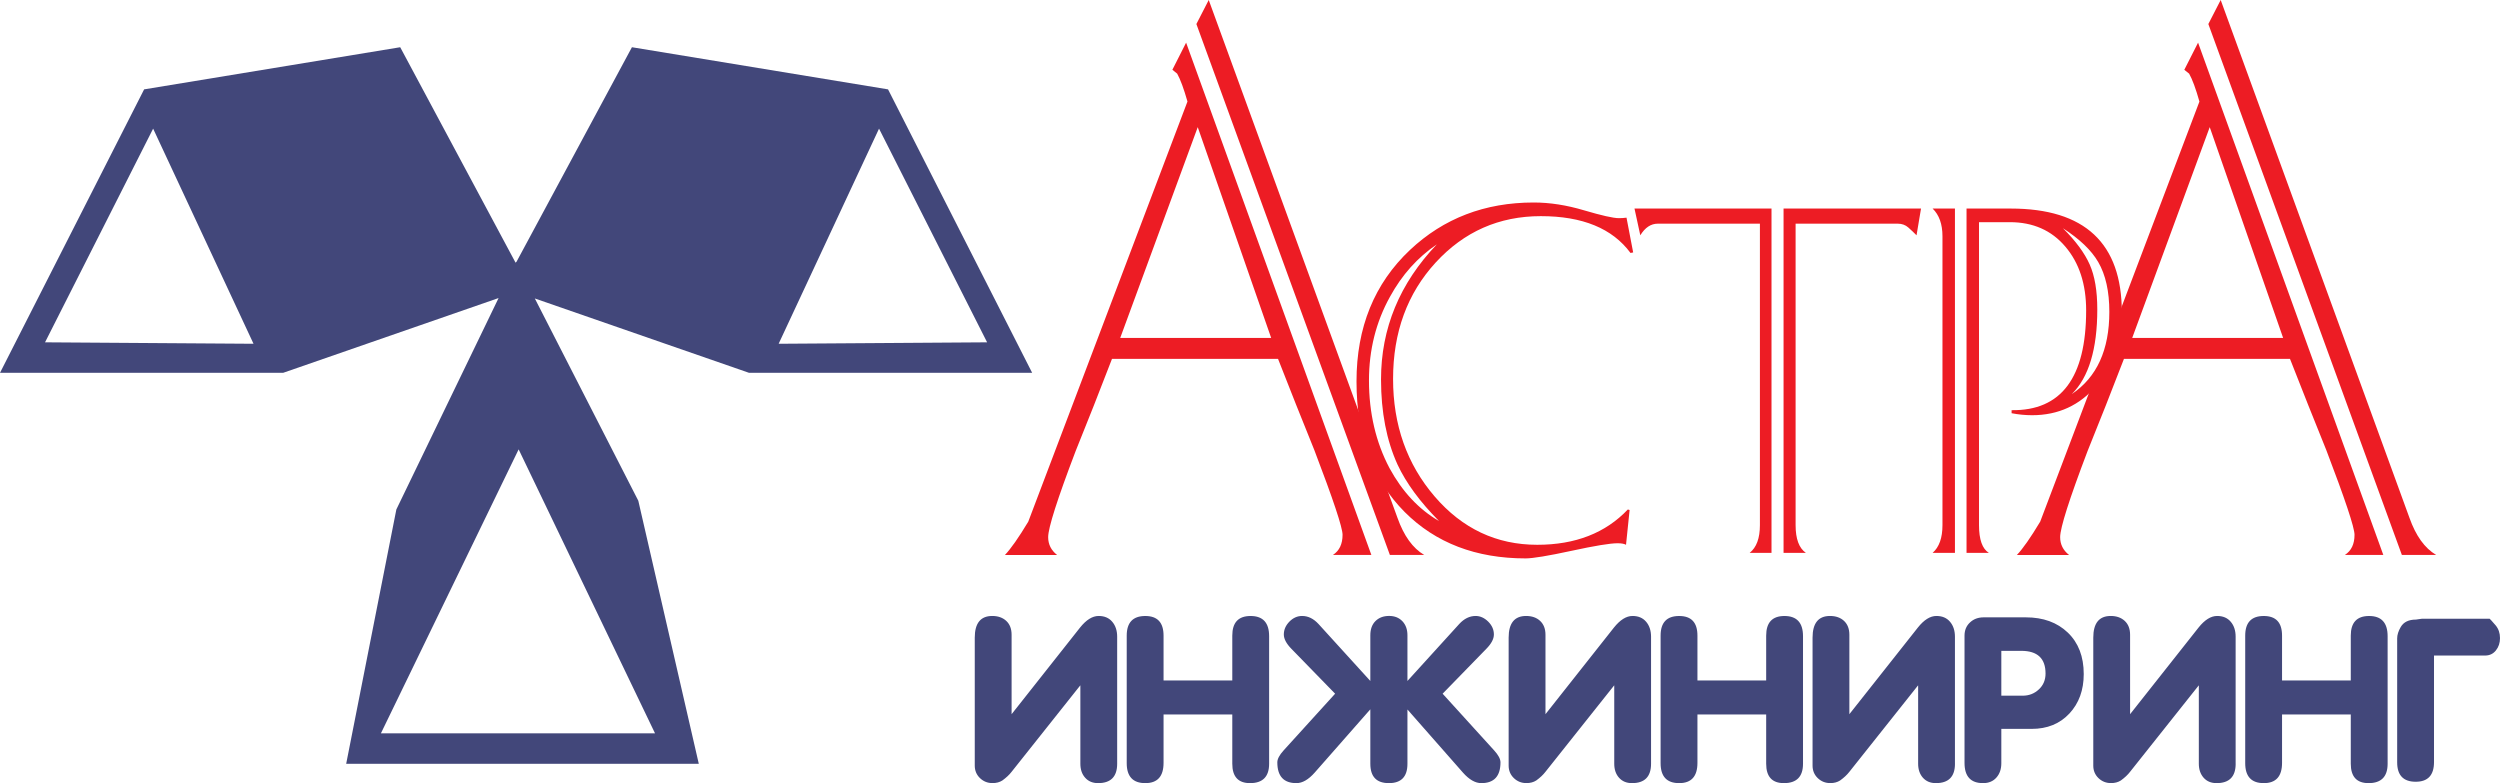
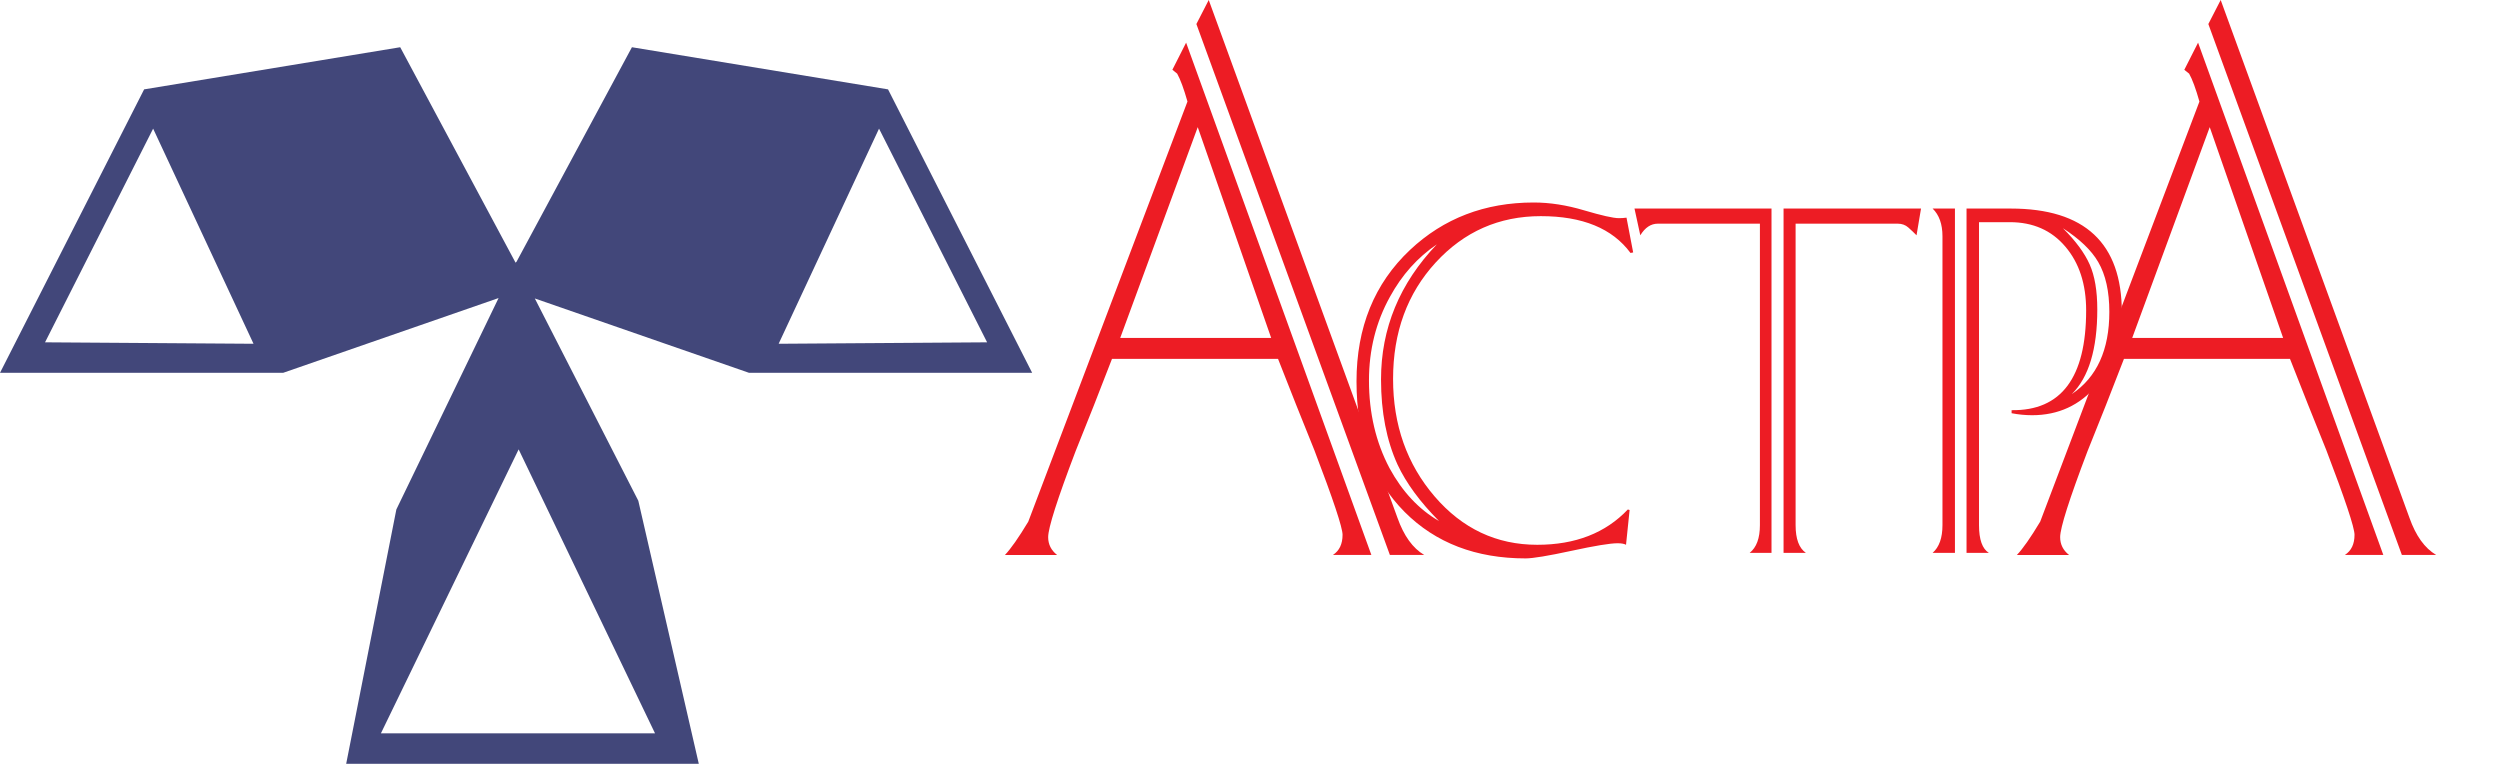
<svg xmlns="http://www.w3.org/2000/svg" width="83" height="26" viewBox="0 0 83 26" fill="none">
  <path fill-rule="evenodd" clip-rule="evenodd" d="M54.221 8.381L54.133 8.398C53.53 7.582 52.537 7.176 51.155 7.176C49.772 7.176 48.609 7.688 47.665 8.715C46.723 9.742 46.25 11.03 46.25 12.581C46.25 14.109 46.71 15.41 47.628 16.48C48.547 17.551 49.683 18.087 51.036 18.087C52.3 18.087 53.303 17.697 54.044 16.915L54.103 16.932L53.984 18.087C53.925 18.053 53.831 18.036 53.703 18.036C53.456 18.036 52.945 18.12 52.17 18.288C51.394 18.456 50.888 18.539 50.651 18.539C49.002 18.539 47.663 18.026 46.636 16.999C45.569 15.928 45.036 14.483 45.036 12.664C45.036 10.868 45.629 9.412 46.813 8.297C47.93 7.248 49.297 6.723 50.918 6.723C51.451 6.723 52.009 6.809 52.592 6.983C53.175 7.155 53.56 7.243 53.748 7.243C53.837 7.243 53.921 7.237 54 7.226L54.221 8.381ZM47.777 17.3C47.145 16.664 46.685 16.039 46.399 15.426C46.033 14.623 45.85 13.679 45.85 12.597C45.85 10.902 46.468 9.407 47.703 8.113C47.061 8.548 46.543 9.128 46.147 9.853C45.682 10.69 45.45 11.617 45.45 12.631C45.45 13.713 45.678 14.684 46.132 15.543C46.557 16.324 47.105 16.91 47.777 17.3ZM63.778 6.924L63.629 7.812C63.54 7.722 63.449 7.635 63.355 7.552C63.261 7.469 63.145 7.426 63.008 7.426H59.614V17.434C59.614 17.892 59.728 18.199 59.955 18.355H59.214V6.924H63.778ZM58.815 18.355H58.089C58.316 18.176 58.429 17.869 58.429 17.434V7.426H55.036C54.809 7.426 54.616 7.555 54.458 7.812L54.265 6.924H58.814V18.355H58.815ZM70.445 10.371C70.445 11.331 70.166 12.14 69.608 12.798C69.05 13.456 68.336 13.785 67.467 13.785C67.24 13.785 67.013 13.763 66.785 13.719V13.618C68.435 13.64 69.26 12.536 69.26 10.305C69.26 9.435 69.03 8.729 68.57 8.189C68.111 7.647 67.497 7.376 66.726 7.376H65.703V17.434C65.703 17.914 65.812 18.221 66.03 18.355H65.289V6.924H66.755C69.216 6.924 70.445 8.074 70.445 10.371ZM64.904 18.355H64.163C64.381 18.165 64.49 17.858 64.49 17.434V7.845C64.49 7.443 64.381 7.136 64.163 6.924H64.904V18.355ZM70.03 10.355C70.03 9.674 69.907 9.122 69.66 8.698C69.433 8.307 69.042 7.934 68.489 7.577C68.914 8.001 69.21 8.402 69.378 8.782C69.546 9.161 69.63 9.658 69.63 10.271C69.63 11.588 69.348 12.524 68.785 13.083C69.616 12.525 70.03 11.616 70.03 10.355Z" fill="#ED1C24" />
  <path fill-rule="evenodd" clip-rule="evenodd" d="M47.284 18.424H46.144L39.72 0.798L40.13 0L46.395 17.189C46.607 17.789 46.904 18.201 47.284 18.424ZM45.529 18.424H44.253C44.466 18.286 44.573 18.064 44.573 17.755C44.573 17.515 44.261 16.58 43.639 14.951C43.228 13.938 42.826 12.926 42.431 11.915H36.918C36.523 12.944 36.121 13.964 35.711 14.976C35.103 16.572 34.799 17.524 34.799 17.833C34.799 18.073 34.898 18.27 35.095 18.425H33.364C33.561 18.218 33.82 17.849 34.139 17.318L39.424 3.371C39.302 2.942 39.188 2.634 39.082 2.445L38.923 2.316L39.379 1.416L45.529 18.424ZM42.203 11.22L39.765 4.221L37.191 11.22H42.203Z" fill="#ED1C24" />
  <path fill-rule="evenodd" clip-rule="evenodd" d="M80.881 18.424H79.742L73.317 0.798L73.727 0L79.993 17.189C80.205 17.789 80.501 18.201 80.881 18.424ZM79.126 18.424H77.85C78.064 18.286 78.17 18.064 78.17 17.755C78.17 17.515 77.858 16.58 77.236 14.951C76.826 13.938 76.423 12.926 76.028 11.915H70.515C70.12 12.944 69.717 13.964 69.307 14.976C68.7 16.572 68.397 17.524 68.397 17.833C68.397 18.073 68.495 18.27 68.693 18.425H66.961C67.158 18.218 67.417 17.849 67.735 17.318L73.021 3.372C72.9 2.943 72.786 2.634 72.679 2.445L72.519 2.317L72.976 1.416L79.126 18.424ZM75.8 11.22L73.363 4.221L70.789 11.22H75.8Z" fill="#ED1C24" />
-   <path fill-rule="evenodd" clip-rule="evenodd" d="M37.09 25.356C37.09 25.785 36.879 26 36.456 26C36.276 26 36.132 25.939 36.027 25.82C35.92 25.701 35.868 25.546 35.868 25.356V22.756L35.862 22.759L33.586 25.623C33.508 25.725 33.404 25.821 33.278 25.912C33.188 25.97 33.078 25.999 32.951 25.999C32.788 25.999 32.65 25.943 32.535 25.833C32.42 25.722 32.362 25.583 32.362 25.419V21.17C32.362 20.69 32.556 20.45 32.943 20.45C33.136 20.45 33.291 20.505 33.409 20.615C33.527 20.725 33.585 20.879 33.585 21.074V23.711L35.858 20.835C36.064 20.578 36.269 20.45 36.475 20.45C36.668 20.45 36.818 20.514 36.927 20.643C37.036 20.771 37.09 20.937 37.09 21.139V25.356V25.356ZM42.135 25.356C42.135 25.785 41.924 26 41.501 26C41.109 26 40.912 25.785 40.912 25.356V23.721H38.63V25.328C38.63 25.776 38.428 26 38.024 26C37.613 26 37.407 25.779 37.407 25.338V21.102C37.407 20.668 37.613 20.451 38.024 20.451C38.428 20.451 38.63 20.668 38.63 21.102V22.591H40.912V21.102C40.912 20.668 41.114 20.451 41.519 20.451C41.93 20.451 42.135 20.674 42.135 21.121V25.356ZM49.816 25.31C49.816 25.769 49.604 26 49.18 26C48.981 26 48.777 25.884 48.572 25.653L46.727 23.555V25.357C46.727 25.786 46.522 26 46.111 26C45.7 26 45.495 25.786 45.495 25.355V23.549L43.648 25.65C43.442 25.883 43.24 26 43.041 26C42.618 26 42.407 25.769 42.407 25.309C42.407 25.2 42.476 25.068 42.615 24.915L44.326 23.031L42.877 21.543C42.709 21.372 42.623 21.212 42.623 21.066C42.623 20.906 42.685 20.764 42.809 20.637C42.933 20.512 43.073 20.45 43.23 20.45C43.429 20.45 43.61 20.539 43.774 20.716L45.495 22.608V21.092C45.495 20.89 45.552 20.732 45.667 20.618C45.782 20.505 45.932 20.449 46.119 20.449C46.301 20.449 46.446 20.507 46.559 20.624C46.67 20.741 46.727 20.896 46.727 21.092V22.608L48.447 20.716C48.61 20.539 48.792 20.45 48.991 20.45C49.141 20.45 49.281 20.512 49.408 20.637C49.535 20.764 49.597 20.906 49.597 21.066C49.597 21.212 49.513 21.372 49.344 21.543L47.895 23.031L49.607 24.915C49.746 25.068 49.816 25.2 49.816 25.31ZM54.815 25.356C54.815 25.785 54.604 26 54.182 26C54 26 53.857 25.939 53.751 25.82C53.645 25.701 53.593 25.546 53.593 25.356V22.756L53.587 22.759L51.31 25.623C51.232 25.725 51.129 25.821 51.003 25.912C50.912 25.97 50.803 25.999 50.676 25.999C50.514 25.999 50.375 25.943 50.26 25.833C50.145 25.722 50.087 25.583 50.087 25.419V21.17C50.087 20.69 50.281 20.45 50.667 20.45C50.86 20.45 51.016 20.505 51.133 20.615C51.251 20.725 51.31 20.879 51.31 21.074V23.711L53.583 20.835C53.789 20.578 53.994 20.45 54.2 20.45C54.392 20.45 54.543 20.514 54.652 20.643C54.761 20.771 54.815 20.937 54.815 21.139V25.356H54.815ZM59.86 25.356C59.86 25.785 59.649 26 59.226 26C58.833 26 58.637 25.785 58.637 25.356V23.721H56.355V25.328C56.355 25.776 56.153 26 55.748 26C55.337 26 55.132 25.779 55.132 25.338V21.102C55.132 20.668 55.337 20.451 55.748 20.451C56.153 20.451 56.355 20.668 56.355 21.102V22.591H58.637V21.102C58.637 20.668 58.84 20.451 59.243 20.451C59.654 20.451 59.86 20.674 59.86 21.121V25.356ZM64.905 25.356C64.905 25.785 64.693 26 64.271 26C64.089 26 63.947 25.939 63.84 25.82C63.735 25.701 63.682 25.546 63.682 25.356V22.756L63.676 22.759L61.4 25.623C61.321 25.725 61.218 25.821 61.091 25.912C61.001 25.97 60.892 25.999 60.766 25.999C60.602 25.999 60.464 25.943 60.349 25.833C60.234 25.722 60.177 25.583 60.177 25.419V21.17C60.177 20.69 60.37 20.45 60.756 20.45C60.95 20.45 61.105 20.505 61.223 20.615C61.34 20.725 61.399 20.879 61.399 21.074V23.711L63.673 20.835C63.877 20.578 64.083 20.45 64.288 20.45C64.481 20.45 64.633 20.514 64.741 20.643C64.85 20.771 64.904 20.937 64.904 21.139V25.356H64.905ZM69.18 22.379C69.18 22.912 69.021 23.349 68.704 23.689C68.387 24.029 67.969 24.199 67.45 24.199H66.444V25.338C66.444 25.534 66.39 25.693 66.281 25.815C66.173 25.938 66.025 26 65.837 26C65.427 26 65.222 25.776 65.222 25.328V21.102C65.222 20.925 65.282 20.779 65.403 20.666C65.524 20.552 65.675 20.496 65.856 20.496H67.26C67.834 20.496 68.297 20.664 68.65 21.001C69.003 21.339 69.18 21.797 69.18 22.379ZM67.912 22.361C67.912 21.859 67.643 21.608 67.106 21.608H66.444V23.097H67.151C67.362 23.097 67.542 23.027 67.689 22.889C67.838 22.752 67.912 22.575 67.912 22.361ZM74.224 25.356C74.224 25.785 74.013 26 73.59 26C73.409 26 73.265 25.939 73.16 25.82C73.055 25.701 73.001 25.546 73.001 25.356V22.756L72.995 22.759L70.719 25.623C70.641 25.725 70.538 25.821 70.412 25.912C70.321 25.97 70.212 25.999 70.086 25.999C69.923 25.999 69.784 25.943 69.669 25.833C69.554 25.722 69.497 25.583 69.497 25.419V21.17C69.497 20.69 69.69 20.45 70.076 20.45C70.269 20.45 70.424 20.505 70.542 20.615C70.66 20.725 70.719 20.879 70.719 21.074V23.711L72.992 20.835C73.197 20.578 73.403 20.45 73.608 20.45C73.801 20.45 73.953 20.514 74.061 20.643C74.17 20.771 74.223 20.937 74.223 21.139V25.356H74.224ZM79.269 25.356C79.269 25.785 79.058 26 78.636 26C78.243 26 78.046 25.785 78.046 25.356V23.721H75.764V25.328C75.764 25.776 75.562 26 75.157 26C74.746 26 74.541 25.779 74.541 25.338V21.102C74.541 20.668 74.746 20.451 75.157 20.451C75.562 20.451 75.764 20.668 75.764 21.102V22.591H78.046V21.102C78.046 20.668 78.249 20.451 78.653 20.451C79.063 20.451 79.269 20.674 79.269 21.121V25.356ZM83 21.185C83 21.345 82.955 21.48 82.864 21.594C82.774 21.707 82.654 21.764 82.503 21.764H80.809V25.301C80.809 25.736 80.607 25.954 80.202 25.954C79.791 25.954 79.586 25.739 79.586 25.309V21.341C79.586 21.322 79.586 21.297 79.586 21.263C79.586 21.23 79.586 21.207 79.586 21.195C79.586 21.078 79.625 20.953 79.704 20.817C79.8 20.652 79.969 20.57 80.211 20.57C80.229 20.57 80.261 20.565 80.306 20.556C80.351 20.547 80.386 20.542 80.41 20.542C80.416 20.542 80.425 20.542 80.437 20.542C80.45 20.542 80.455 20.542 80.455 20.542H82.656C82.663 20.542 82.728 20.616 82.856 20.763C82.952 20.879 83 21.02 83 21.185Z" fill="#42477A" />
  <path fill-rule="evenodd" clip-rule="evenodd" d="M11.493 25.359H23.2L21.192 16.625L17.756 9.909L24.869 12.378H34.268L29.483 2.967L20.98 1.568L17.14 8.706L17.134 8.693L17.119 8.725L13.287 1.568L4.785 2.967L0 12.378H9.399L16.553 9.895L13.159 16.914L11.493 25.359ZM29.184 4.271L25.851 11.413L32.772 11.365L29.184 4.271ZM5.084 4.271L8.417 11.413L1.495 11.365L5.084 4.271ZM12.646 24.347H21.747L17.219 14.919L12.646 24.347Z" fill="#42477A" />
</svg>